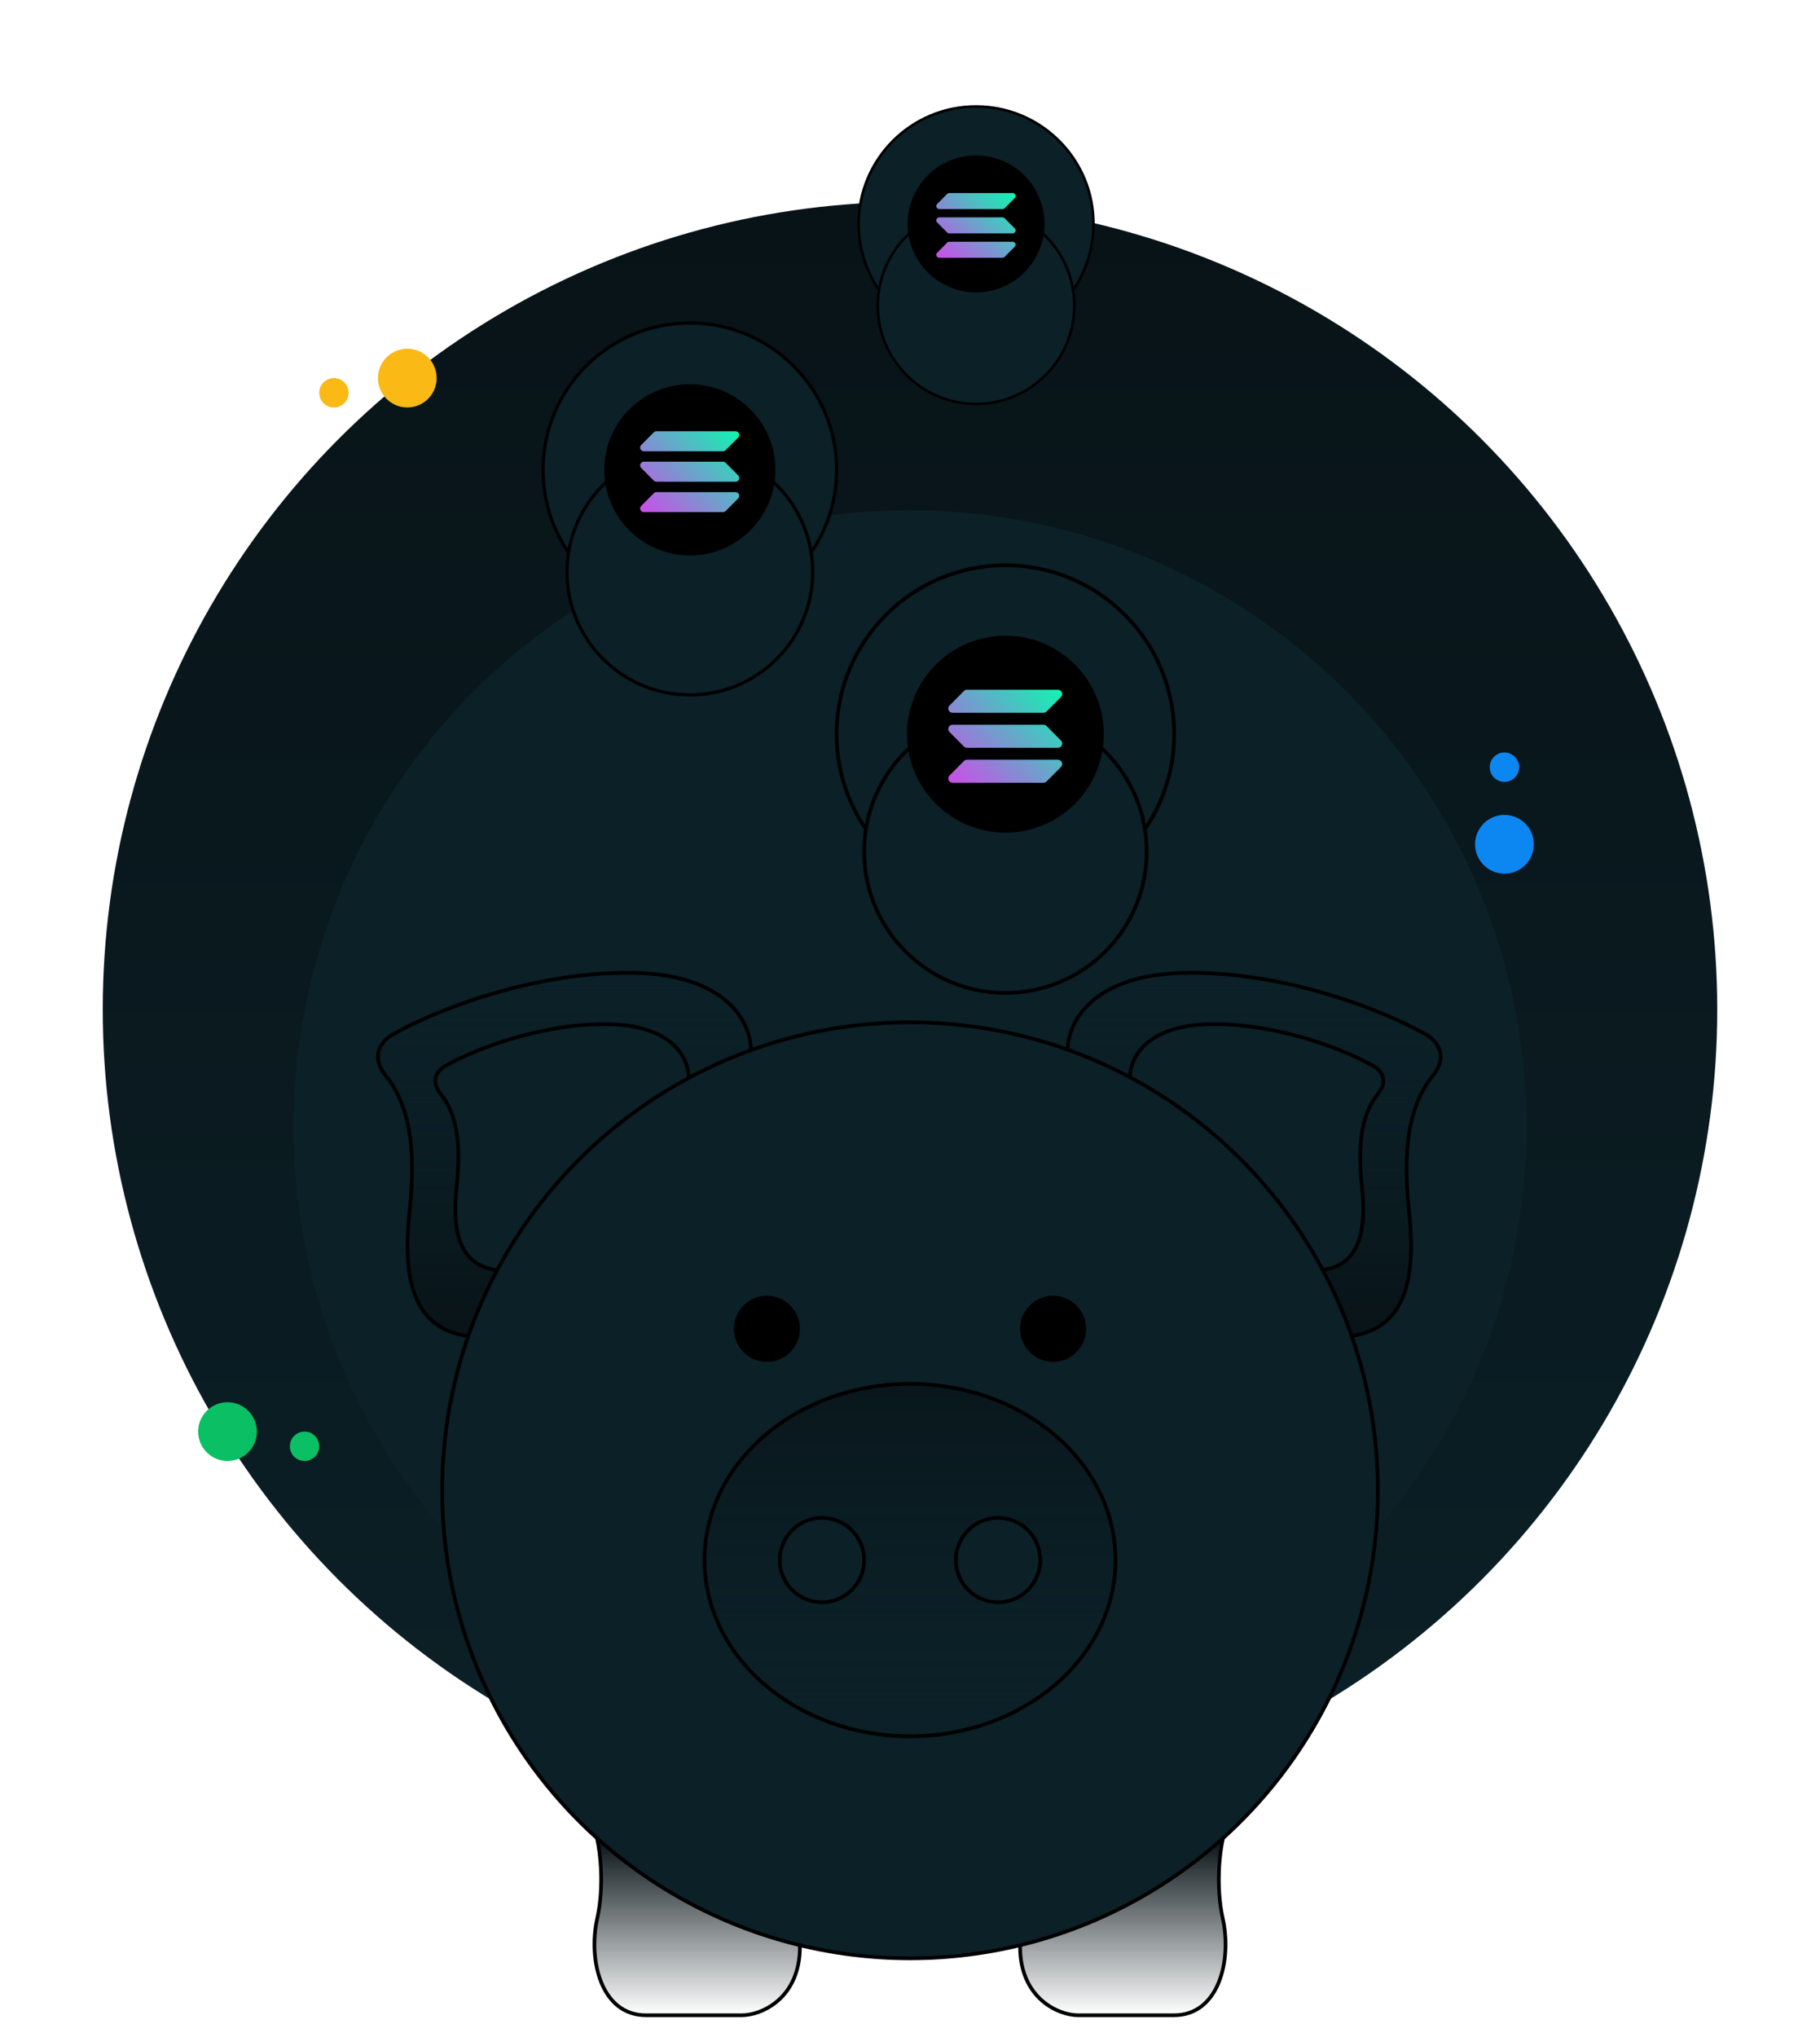
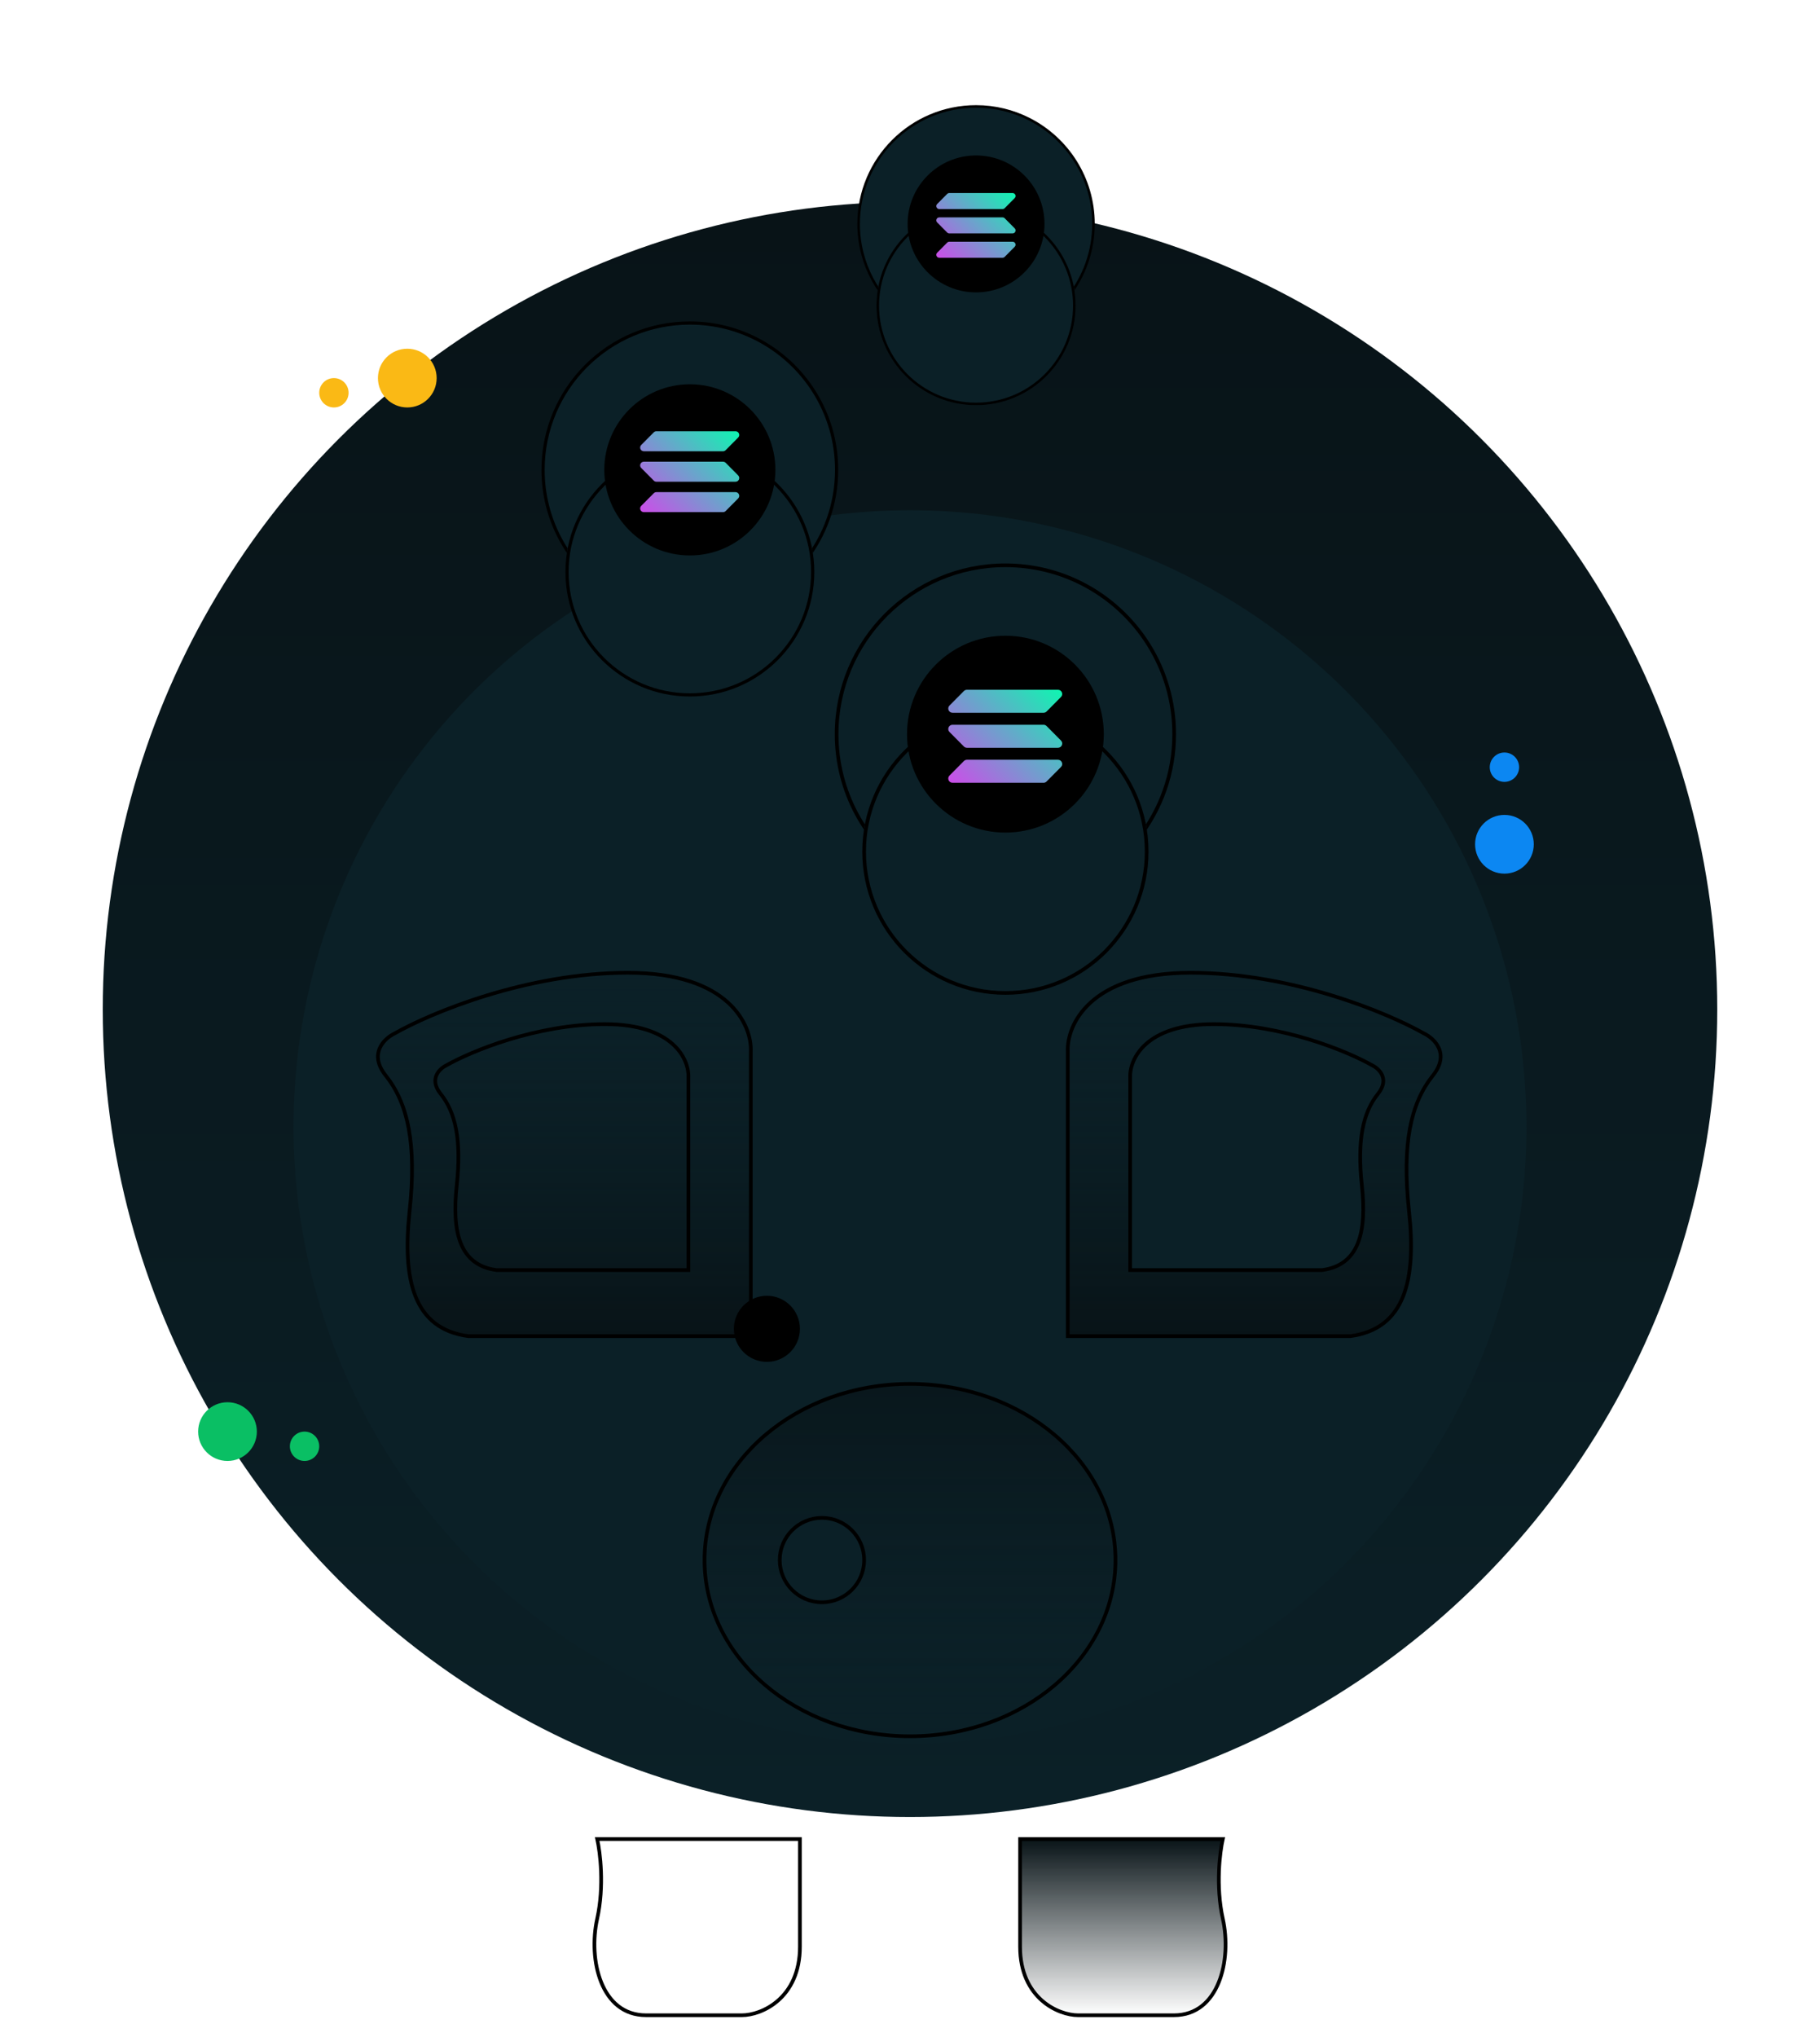
<svg xmlns="http://www.w3.org/2000/svg" width="496" height="555" viewBox="0 0 496 555" fill="none">
  <circle cx="248" cy="275" r="220" fill="url(#paint0_linear_647_12991)" />
  <g filter="url(#filter0_d_647_12991)">
    <circle cx="248" cy="275" r="168" fill="#0b2027" />
  </g>
  <circle r="8" transform="matrix(-1 0 0 1 62 390)" fill="#0ABF64" />
  <circle r="4" transform="matrix(-1 0 0 1 83 394)" fill="#0ABF64" />
  <circle r="8" transform="matrix(-1 0 0 1 410 230)" fill="#0C87F2" />
  <circle r="4" transform="matrix(-1 0 0 1 410 209)" fill="#0C87F2" />
  <circle r="8" transform="matrix(-1 0 0 1 111 103)" fill="#FAB915" />
  <circle r="4" transform="matrix(-1 0 0 1 91 107)" fill="#FAB915" />
  <path d="M324.5 265C296.9 265 290.666 279.333 291 286.5V364H368C383 362 386 348.5 384 330C382 311.5 384.5 300.5 390.5 293C395.3 287 390.833 282.833 388 281.5C378.333 276 352.1 265 324.5 265Z" fill="url(#paint1_linear_647_12991)" />
  <path d="M291 286.5H291.5V286.488L291.499 286.477L291 286.5ZM388 281.5L387.753 281.935L387.77 281.944L387.787 281.952L388 281.5ZM390.5 293L390.11 292.688L390.5 293ZM368 364V364.5H368.033L368.066 364.496L368 364ZM291 364H290.5V364.5H291V364ZM291.499 286.477C291.339 283.04 292.757 277.811 297.61 273.434C302.459 269.06 310.784 265.5 324.5 265.5V264.5C310.615 264.5 302.024 268.106 296.94 272.691C291.86 277.273 290.327 282.794 290.5 286.523L291.499 286.477ZM324.5 265.5C351.988 265.5 378.136 276.463 387.753 281.935L388.247 281.065C378.53 275.537 352.211 264.5 324.5 264.5V265.5ZM387.787 281.952C389.137 282.588 390.85 283.891 391.656 285.703C392.439 287.464 392.413 289.809 390.11 292.688L390.89 293.312C393.387 290.191 393.528 287.453 392.569 285.297C391.634 283.193 389.696 281.746 388.213 281.048L387.787 281.952ZM390.11 292.688C383.988 300.339 381.497 311.501 383.503 330.054L384.497 329.946C382.503 311.499 385.012 300.661 390.89 293.312L390.11 292.688ZM383.503 330.054C384.501 339.283 384.239 347.181 381.911 353.002C380.75 355.903 379.08 358.278 376.802 360.051C374.524 361.823 371.611 363.014 367.934 363.504L368.066 364.496C371.889 363.986 374.976 362.739 377.416 360.84C379.857 358.941 381.625 356.41 382.839 353.373C385.261 347.319 385.499 339.217 384.497 329.946L383.503 330.054ZM368 363.5H291V364.5H368V363.5ZM291.5 364V286.5H290.5V364H291.5Z" fill="black" />
  <path d="M330.752 279C312.014 279 307.782 288.7 308.008 293.551V346H360.286C370.47 344.646 372.507 335.51 371.149 322.99C369.791 310.47 371.488 303.025 375.562 297.949C378.821 293.889 375.788 291.069 373.864 290.167C367.301 286.444 349.491 279 330.752 279Z" fill="#0b2027" />
  <path d="M308.008 293.551H308.508V293.539L308.508 293.527L308.008 293.551ZM373.864 290.167L373.618 290.602L373.635 290.611L373.652 290.619L373.864 290.167ZM375.562 297.949L375.952 298.262L375.562 297.949ZM371.149 322.99L371.646 322.936L371.149 322.99ZM360.286 346V346.5H360.319L360.352 346.496L360.286 346ZM308.008 346H307.508V346.5H308.008V346ZM308.508 293.527C308.402 291.249 309.345 287.757 312.603 284.828C315.858 281.902 321.467 279.5 330.752 279.5V278.5C321.299 278.5 315.424 280.948 311.934 284.085C308.449 287.218 307.389 291.002 307.509 293.574L308.508 293.527ZM330.752 279.5C349.38 279.5 367.105 286.908 373.618 290.602L374.111 289.732C367.498 285.981 349.602 278.5 330.752 278.5V279.5ZM373.652 290.619C374.548 291.039 375.674 291.898 376.2 293.077C376.703 294.204 376.704 295.728 375.172 297.637L375.952 298.262C377.678 296.111 377.793 294.194 377.113 292.67C376.457 291.199 375.105 290.196 374.077 289.714L373.652 290.619ZM375.172 297.637C370.976 302.864 369.288 310.471 370.652 323.044L371.646 322.936C370.294 310.469 372 303.186 375.952 298.262L375.172 297.637ZM370.652 323.044C371.328 329.283 371.147 334.595 369.581 338.496C368.803 340.437 367.685 342.02 366.164 343.199C364.643 344.379 362.694 345.176 360.22 345.504L360.352 346.496C362.97 346.148 365.094 345.295 366.777 343.989C368.46 342.684 369.676 340.946 370.509 338.869C372.169 334.733 372.327 329.217 371.646 322.936L370.652 323.044ZM360.286 345.5H308.008V346.5H360.286V345.5ZM308.508 346V293.551H307.508V346H308.508Z" fill="black" />
  <path d="M333.254 522.726C331.281 513.834 332.432 504.537 333.254 501H278V530.305C278 544.453 288.525 549 293.787 549H319.934C332.268 549 335.721 533.842 333.254 522.726Z" fill="url(#paint2_linear_647_12991)" />
  <path d="M333.254 501L333.741 501.113L333.884 500.5H333.254V501ZM333.254 522.726L333.742 522.618L333.254 522.726ZM278 501V500.5H277.5V501H278ZM332.767 500.887C331.933 504.474 330.772 513.849 332.766 522.835L333.742 522.618C331.789 513.818 332.93 504.6 333.741 501.113L332.767 500.887ZM332.766 522.835C333.981 528.312 333.733 534.775 331.681 539.844C329.636 544.893 325.84 548.5 319.934 548.5V549.5C326.362 549.5 330.458 545.528 332.608 540.219C334.749 534.93 334.993 528.256 333.742 522.618L332.766 522.835ZM319.934 548.5H293.787V549.5H319.934V548.5ZM293.787 548.5C291.275 548.5 287.447 547.406 284.251 544.583C281.073 541.776 278.5 537.241 278.5 530.305H277.5C277.5 537.517 280.189 542.329 283.589 545.333C286.971 548.32 291.036 549.5 293.787 549.5V548.5ZM333.254 500.5H278V501.5H333.254V500.5ZM277.5 501V530.305H278.5V501H277.5Z" fill="black" />
-   <path d="M162.746 522.726C164.719 513.834 163.568 504.537 162.746 501H218V530.305C218 544.453 207.475 549 202.213 549H176.066C163.732 549 160.279 533.842 162.746 522.726Z" fill="url(#paint3_linear_647_12991)" />
  <path d="M162.746 501L162.259 501.113L162.116 500.5H162.746V501ZM162.746 522.726L162.258 522.618L162.746 522.726ZM218 501V500.5H218.5V501H218ZM163.233 500.887C164.067 504.474 165.228 513.849 163.234 522.835L162.258 522.618C164.211 513.818 163.07 504.6 162.259 501.113L163.233 500.887ZM163.234 522.835C162.019 528.312 162.267 534.775 164.319 539.844C166.364 544.893 170.16 548.5 176.066 548.5V549.5C169.638 549.5 165.542 545.528 163.392 540.219C161.251 534.93 161.007 528.256 162.258 522.618L163.234 522.835ZM176.066 548.5H202.213V549.5H176.066V548.5ZM202.213 548.5C204.725 548.5 208.553 547.406 211.749 544.583C214.927 541.776 217.5 537.241 217.5 530.305H218.5C218.5 537.517 215.811 542.329 212.411 545.333C209.029 548.32 204.964 549.5 202.213 549.5V548.5ZM162.746 500.5H218V501.5H162.746V500.5ZM218.5 501V530.305H217.5V501H218.5Z" fill="black" />
  <path d="M171.117 265C198.717 265 204.951 279.333 204.617 286.5V364H127.617C112.617 362 109.617 348.5 111.617 330C113.617 311.5 111.117 300.5 105.117 293C100.317 287 104.784 282.833 107.617 281.5C117.284 276 143.517 265 171.117 265Z" fill="url(#paint4_linear_647_12991)" />
  <path d="M204.617 286.5H204.117V286.488L204.118 286.477L204.617 286.5ZM107.617 281.5L107.864 281.935L107.848 281.944L107.83 281.952L107.617 281.5ZM105.117 293L105.508 292.688L105.117 293ZM127.617 364V364.5H127.584L127.551 364.496L127.617 364ZM204.617 364H205.117V364.5H204.617V364ZM204.118 286.477C204.278 283.04 202.861 277.811 198.008 273.434C193.158 269.06 184.833 265.5 171.117 265.5V264.5C185.002 264.5 193.593 268.106 198.677 272.691C203.758 277.273 205.29 282.794 205.117 286.523L204.118 286.477ZM171.117 265.5C143.629 265.5 117.481 276.463 107.864 281.935L107.37 281.065C117.087 275.537 143.406 264.5 171.117 264.5V265.5ZM107.83 281.952C106.48 282.588 104.768 283.891 103.962 285.703C103.179 287.464 103.205 289.809 105.508 292.688L104.727 293.312C102.23 290.191 102.089 287.453 103.048 285.297C103.983 283.193 105.921 281.746 107.404 281.048L107.83 281.952ZM105.508 292.688C111.629 300.339 114.12 311.501 112.114 330.054L111.12 329.946C113.114 311.499 110.605 300.661 104.727 293.312L105.508 292.688ZM112.114 330.054C111.117 339.283 111.378 347.181 113.706 353.002C114.867 355.903 116.537 358.278 118.815 360.051C121.093 361.823 124.006 363.014 127.683 363.504L127.551 364.496C123.728 363.986 120.641 362.739 118.201 360.84C115.76 358.941 113.993 356.41 112.778 353.373C110.356 347.319 110.118 339.217 111.12 329.946L112.114 330.054ZM127.617 363.5H204.617V364.5H127.617V363.5ZM204.117 364V286.5H205.117V364H204.117Z" fill="black" />
-   <path d="M164.865 279C183.603 279 187.835 288.7 187.609 293.551V346H135.331C125.147 344.646 123.111 335.51 124.468 322.99C125.826 310.47 124.129 303.025 120.055 297.949C116.797 293.889 119.829 291.069 121.753 290.167C128.316 286.444 146.126 279 164.865 279Z" fill="#0b2027" />
  <path d="M187.609 293.551H187.109V293.539L187.109 293.527L187.609 293.551ZM121.753 290.167L121.999 290.602L121.983 290.611L121.965 290.619L121.753 290.167ZM120.055 297.949L119.666 298.262L120.055 297.949ZM124.468 322.99L123.971 322.936L124.468 322.99ZM135.331 346V346.5H135.298L135.265 346.496L135.331 346ZM187.609 346H188.109V346.5H187.609V346ZM187.109 293.527C187.216 291.249 186.272 287.757 183.014 284.828C179.76 281.902 174.15 279.5 164.865 279.5V278.5C174.318 278.5 180.193 280.948 183.683 284.085C187.168 287.218 188.228 291.002 188.108 293.574L187.109 293.527ZM164.865 279.5C146.237 279.5 128.512 286.908 121.999 290.602L121.506 289.732C128.12 285.981 146.015 278.5 164.865 278.5V279.5ZM121.965 290.619C121.07 291.039 119.943 291.898 119.417 293.077C118.915 294.204 118.913 295.728 120.445 297.637L119.666 298.262C117.939 296.111 117.824 294.194 118.504 292.67C119.16 291.199 120.512 290.196 121.54 289.714L121.965 290.619ZM120.445 297.637C124.641 302.864 126.329 310.471 124.966 323.044L123.971 322.936C125.324 310.469 123.617 303.186 119.666 298.262L120.445 297.637ZM124.966 323.044C124.289 329.283 124.47 334.595 126.036 338.496C126.815 340.437 127.933 342.02 129.453 343.199C130.974 344.379 132.924 345.176 135.397 345.504L135.265 346.496C132.647 346.148 130.523 345.295 128.84 343.989C127.157 342.684 125.941 340.946 125.108 338.869C123.448 334.733 123.29 329.217 123.971 322.936L124.966 323.044ZM135.331 345.5H187.609V346.5H135.331V345.5ZM187.109 346V293.551H188.109V346H187.109Z" fill="black" />
-   <circle cx="248" cy="406" r="127.5" fill="#0b2027" stroke="black" />
  <ellipse cx="248" cy="425" rx="56" ry="48" fill="url(#paint5_linear_647_12991)" fill-opacity="0.7" stroke="black" />
  <circle cx="224" cy="425" r="11.5" fill="#0b2027" stroke="black" />
-   <circle cx="272" cy="425" r="11.5" fill="#0b2027" stroke="black" />
-   <circle cx="287" cy="362" r="9" fill="black" />
  <circle cx="209" cy="362" r="9" fill="black" />
  <path d="M319.996 200C319.996 210.697 316.345 220.541 310.221 228.354C306.538 233.053 301.962 237.016 296.747 239.989C290.038 243.815 282.273 246 273.998 246C264.276 246 255.258 242.984 247.83 237.836C235.848 229.532 228 215.683 228 200C228 174.595 248.594 154 273.998 154C281.485 154 288.554 155.789 294.801 158.962C309.752 166.557 319.996 182.082 319.996 200Z" fill="#0b2027" stroke="black" />
  <g filter="url(#filter1_d_647_12991)">
    <circle cx="274" cy="200" r="39" fill="#0b2027" />
    <circle cx="274" cy="200" r="38.5" stroke="black" />
  </g>
  <path d="M274 173.188C288.806 173.188 300.813 185.194 300.813 200C300.813 214.806 288.806 226.813 274 226.813C259.194 226.813 247.188 214.806 247.188 200C247.188 185.194 259.194 173.188 274 173.188Z" fill="black" />
  <path fill-rule="evenodd" clip-rule="evenodd" d="M259.587 197.442H284.399C284.71 197.442 285.005 197.566 285.22 197.785L289.145 201.738C289.869 202.467 289.354 203.711 288.324 203.711H263.512C263.201 203.711 262.906 203.588 262.692 203.368L258.766 199.416C258.037 198.686 258.557 197.442 259.587 197.442ZM258.766 192.203L262.692 188.251C262.912 188.031 263.206 187.908 263.512 187.908H288.319C289.349 187.908 289.869 189.152 289.14 189.881L285.22 193.833C285 194.053 284.705 194.176 284.399 194.176H259.587C258.557 194.176 258.037 192.932 258.766 192.203ZM289.14 208.95L285.214 212.902C284.994 213.122 284.699 213.246 284.394 213.246H259.587C258.557 213.246 258.037 212.001 258.766 211.272L262.692 207.32C262.912 207.1 263.206 206.977 263.512 206.977H288.319C289.349 206.977 289.869 208.221 289.14 208.95Z" fill="url(#paint6_linear_647_12991)" />
  <path d="M228 128.002C228 137.304 224.825 145.865 219.499 152.659C216.297 156.745 212.318 160.191 207.783 162.777C201.949 166.103 195.196 168.004 188 168.004C179.546 168.004 171.704 165.381 165.244 160.904C154.824 153.683 148 141.64 148 128.002C148 105.909 165.909 88 188 88C194.511 88 200.658 89.556 206.091 92.315C219.092 98.92 228 112.42 228 128.002Z" fill="#0b2027" stroke="black" stroke-width="0.87" />
  <g filter="url(#filter2_d_647_12991)">
    <circle cx="188.003" cy="128.002" r="33.915" fill="#0b2027" />
    <circle cx="188.003" cy="128.002" r="33.48" stroke="black" stroke-width="0.87" />
  </g>
  <path d="M188.002 104.685C200.877 104.685 211.318 115.126 211.318 128.002C211.318 140.877 200.877 151.318 188.002 151.318C175.127 151.318 164.686 140.877 164.686 128.002C164.686 115.126 175.127 104.685 188.002 104.685Z" fill="black" />
  <path fill-rule="evenodd" clip-rule="evenodd" d="M175.469 125.777H197.046C197.316 125.777 197.572 125.885 197.759 126.076L201.173 129.513C201.802 130.147 201.354 131.229 200.459 131.229H178.882C178.612 131.229 178.355 131.122 178.169 130.93L174.755 127.494C174.121 126.859 174.573 125.777 175.469 125.777ZM174.755 121.221L178.169 117.785C178.36 117.593 178.616 117.486 178.882 117.486H200.454C201.35 117.486 201.802 118.568 201.168 119.202L197.759 122.639C197.568 122.83 197.311 122.938 197.046 122.938H175.469C174.573 122.938 174.121 121.856 174.755 121.221ZM201.168 135.785L197.754 139.222C197.563 139.413 197.307 139.52 197.041 139.52H175.469C174.573 139.52 174.121 138.438 174.755 137.804L178.169 134.367C178.36 134.176 178.616 134.069 178.882 134.069H200.454C201.35 134.069 201.802 135.151 201.168 135.785Z" fill="url(#paint7_linear_647_12991)" />
  <path d="M298 61.002C298 68.443 295.46 75.292 291.2 80.727C288.638 83.996 285.454 86.753 281.826 88.821C277.159 91.483 271.757 93.003 266 93.003C259.237 93.003 252.963 90.905 247.795 87.323C239.459 81.547 234 71.912 234 61.002C234 43.328 248.327 29 266 29C271.209 29 276.126 30.244 280.473 32.452C290.873 37.736 298 48.536 298 61.002Z" fill="#0b2027" stroke="black" stroke-width="0.696" />
  <g filter="url(#filter3_d_647_12991)">
    <circle cx="266.002" cy="61.001" r="27.132" fill="#0b2027" />
    <circle cx="266.002" cy="61.001" r="26.784" stroke="black" stroke-width="0.696" />
  </g>
  <path d="M266.002 42.348C276.302 42.348 284.655 50.701 284.655 61.001C284.655 71.302 276.302 79.654 266.002 79.654C255.701 79.654 247.349 71.302 247.349 61.001C247.349 50.701 255.701 42.348 266.002 42.348Z" fill="black" />
  <path fill-rule="evenodd" clip-rule="evenodd" d="M255.975 59.222H273.236C273.453 59.222 273.658 59.308 273.807 59.461L276.538 62.21C277.041 62.718 276.683 63.583 275.967 63.583H258.706C258.489 63.583 258.284 63.497 258.135 63.344L255.404 60.595C254.897 60.087 255.258 59.222 255.975 59.222ZM255.404 55.577L258.135 52.828C258.288 52.675 258.493 52.589 258.706 52.589H275.963C276.68 52.589 277.041 53.454 276.534 53.962L273.807 56.711C273.654 56.864 273.449 56.95 273.236 56.95H255.975C255.258 56.95 254.897 56.084 255.404 55.577ZM276.534 67.228L273.803 69.977C273.65 70.13 273.445 70.216 273.232 70.216H255.975C255.258 70.216 254.897 69.35 255.404 68.843L258.135 66.094C258.288 65.941 258.493 65.855 258.706 65.855H275.963C276.68 65.855 277.041 66.72 276.534 67.228Z" fill="url(#paint8_linear_647_12991)" />
  <defs>
    <filter id="filter0_d_647_12991" x="0" y="59" width="496" height="496" filterUnits="userSpaceOnUse" color-interpolation-filters="sRGB">
      <feFlood flood-opacity="0" result="BackgroundImageFix" />
      <feColorMatrix in="SourceAlpha" type="matrix" values="0 0 0 0 0 0 0 0 0 0 0 0 0 0 0 0 0 0 127 0" result="hardAlpha" />
      <feOffset dy="32" />
      <feGaussianBlur stdDeviation="40" />
      <feColorMatrix type="matrix" values="0 0 0 0 0.149 0 0 0 0 0.216 0 0 0 0 0.298 0 0 0 0.05 0" />
      <feBlend mode="normal" in2="BackgroundImageFix" result="effect1_dropShadow_647_12991" />
      <feBlend mode="normal" in="SourceGraphic" in2="effect1_dropShadow_647_12991" result="shape" />
    </filter>
    <filter id="filter1_d_647_12991" x="155" y="113" width="238" height="238" filterUnits="userSpaceOnUse" color-interpolation-filters="sRGB">
      <feFlood flood-opacity="0" result="BackgroundImageFix" />
      <feColorMatrix in="SourceAlpha" type="matrix" values="0 0 0 0 0 0 0 0 0 0 0 0 0 0 0 0 0 0 127 0" result="hardAlpha" />
      <feOffset dy="32" />
      <feGaussianBlur stdDeviation="40" />
      <feColorMatrix type="matrix" values="0 0 0 0 0.149 0 0 0 0 0.216 0 0 0 0 0.298 0 0 0 0.05 0" />
      <feBlend mode="normal" in2="BackgroundImageFix" result="effect1_dropShadow_647_12991" />
      <feBlend mode="normal" in="SourceGraphic" in2="effect1_dropShadow_647_12991" result="shape" />
    </filter>
    <filter id="filter2_d_647_12991" x="84.519" y="52.346" width="206.966" height="206.966" filterUnits="userSpaceOnUse" color-interpolation-filters="sRGB">
      <feFlood flood-opacity="0" result="BackgroundImageFix" />
      <feColorMatrix in="SourceAlpha" type="matrix" values="0 0 0 0 0 0 0 0 0 0 0 0 0 0 0 0 0 0 127 0" result="hardAlpha" />
      <feOffset dy="27.827" />
      <feGaussianBlur stdDeviation="34.784" />
      <feColorMatrix type="matrix" values="0 0 0 0 0.149 0 0 0 0 0.216 0 0 0 0 0.298 0 0 0 0.05 0" />
      <feBlend mode="normal" in2="BackgroundImageFix" result="effect1_dropShadow_647_12991" />
      <feBlend mode="normal" in="SourceGraphic" in2="effect1_dropShadow_647_12991" result="shape" />
    </filter>
    <filter id="filter3_d_647_12991" x="183.215" y="0.477" width="165.573" height="165.573" filterUnits="userSpaceOnUse" color-interpolation-filters="sRGB">
      <feFlood flood-opacity="0" result="BackgroundImageFix" />
      <feColorMatrix in="SourceAlpha" type="matrix" values="0 0 0 0 0 0 0 0 0 0 0 0 0 0 0 0 0 0 127 0" result="hardAlpha" />
      <feOffset dy="22.262" />
      <feGaussianBlur stdDeviation="27.827" />
      <feColorMatrix type="matrix" values="0 0 0 0 0.149 0 0 0 0 0.216 0 0 0 0 0.298 0 0 0 0.05 0" />
      <feBlend mode="normal" in2="BackgroundImageFix" result="effect1_dropShadow_647_12991" />
      <feBlend mode="normal" in="SourceGraphic" in2="effect1_dropShadow_647_12991" result="shape" />
    </filter>
    <linearGradient id="paint0_linear_647_12991" x1="248" y1="55" x2="248" y2="495" gradientUnits="userSpaceOnUse">
      <stop stop-color="#081317" />
      <stop offset="1" stop-color="#0b2027" />
    </linearGradient>
    <linearGradient id="paint1_linear_647_12991" x1="341.803" y1="265" x2="341.803" y2="364" gradientUnits="userSpaceOnUse">
      <stop stop-color="#0b2027" stop-opacity="0" />
      <stop offset="1" stop-color="#081317" />
    </linearGradient>
    <linearGradient id="paint2_linear_647_12991" x1="306" y1="501" x2="306" y2="549" gradientUnits="userSpaceOnUse">
      <stop stop-color="#081317" />
      <stop offset="1" stop-color="#081317" stop-opacity="0" />
    </linearGradient>
    <linearGradient id="paint3_linear_647_12991" x1="190" y1="501" x2="190" y2="549" gradientUnits="userSpaceOnUse">
      <stop stop-color="#081317" />
      <stop offset="1" stop-color="#081317" stop-opacity="0" />
    </linearGradient>
    <linearGradient id="paint4_linear_647_12991" x1="153.814" y1="265" x2="153.814" y2="364" gradientUnits="userSpaceOnUse">
      <stop stop-color="#0b2027" stop-opacity="0" />
      <stop offset="1" stop-color="#081317" />
    </linearGradient>
    <linearGradient id="paint5_linear_647_12991" x1="248" y1="377" x2="248" y2="473" gradientUnits="userSpaceOnUse">
      <stop stop-color="#081317" />
      <stop offset="1" stop-color="#0b2027" stop-opacity="0" />
    </linearGradient>
    <linearGradient id="paint6_linear_647_12991" x1="260.194" y1="214.336" x2="287.712" y2="186.817" gradientUnits="userSpaceOnUse">
      <stop stop-color="#CB4EE8" />
      <stop offset="1" stop-color="#10F4B1" />
    </linearGradient>
    <linearGradient id="paint7_linear_647_12991" x1="175.996" y1="140.468" x2="199.926" y2="116.538" gradientUnits="userSpaceOnUse">
      <stop stop-color="#CB4EE8" />
      <stop offset="1" stop-color="#10F4B1" />
    </linearGradient>
    <linearGradient id="paint8_linear_647_12991" x1="256.397" y1="70.974" x2="275.541" y2="51.83" gradientUnits="userSpaceOnUse">
      <stop stop-color="#CB4EE8" />
      <stop offset="1" stop-color="#10F4B1" />
    </linearGradient>
  </defs>
</svg>